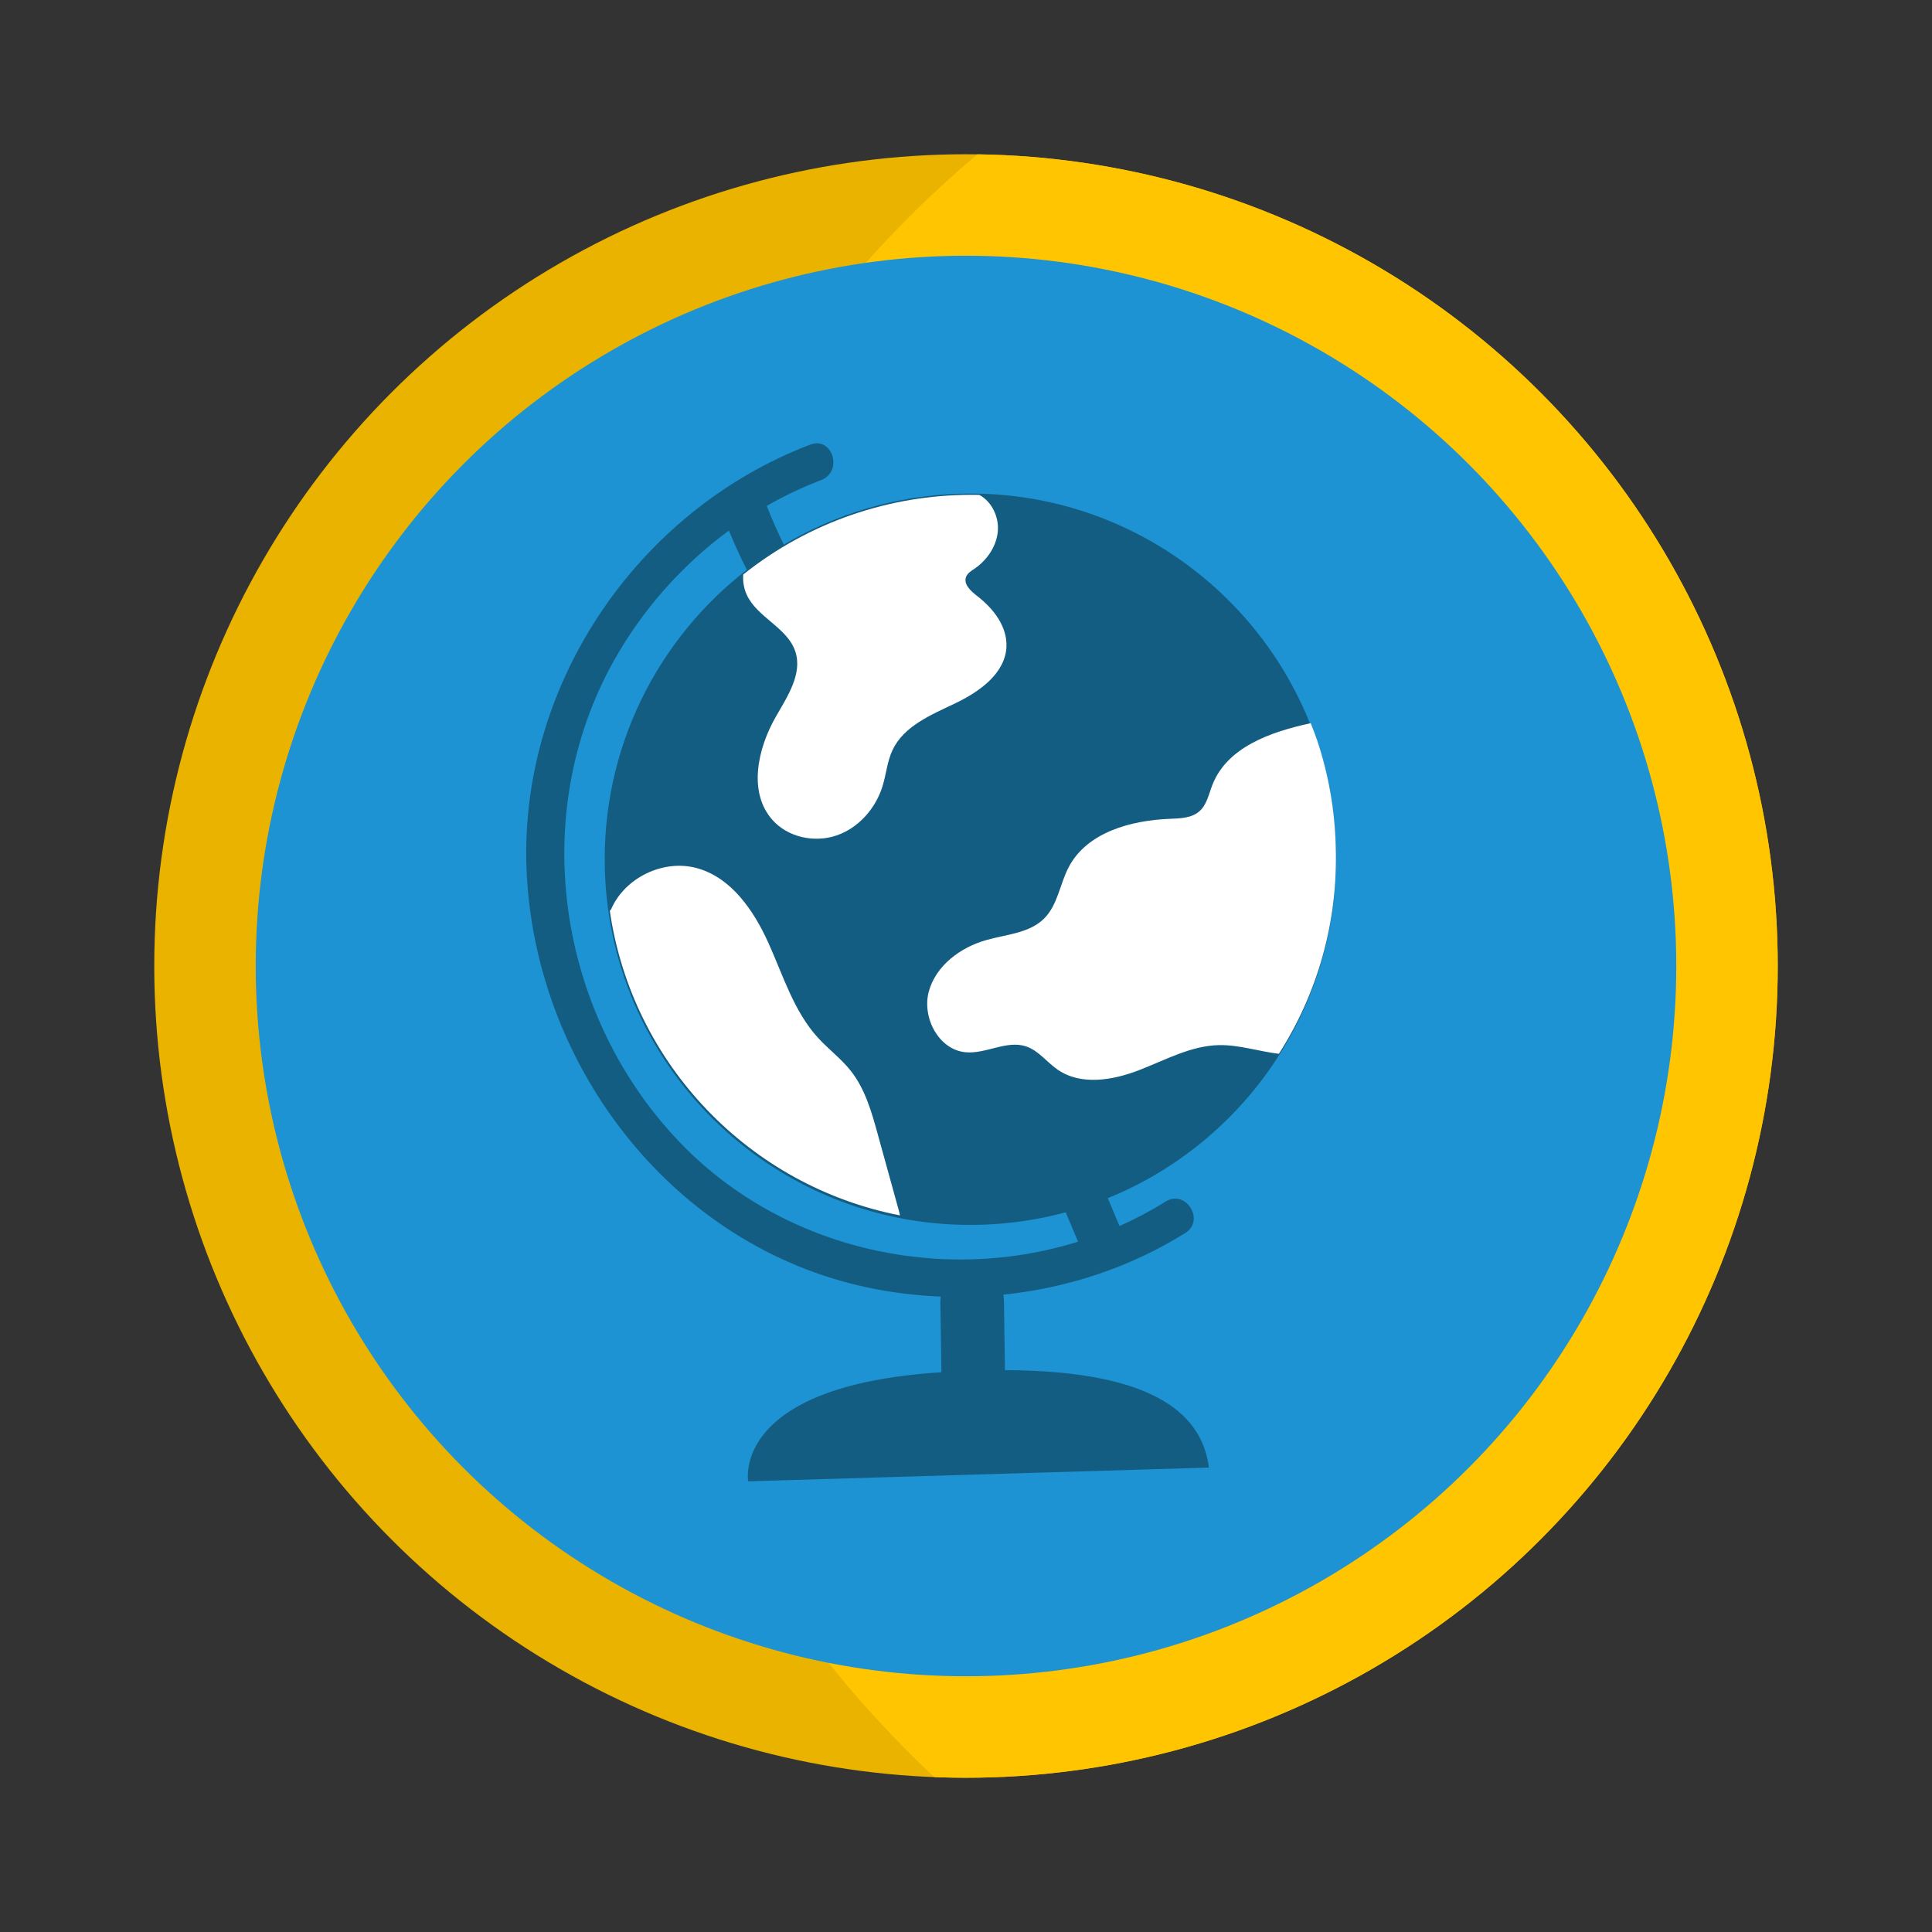
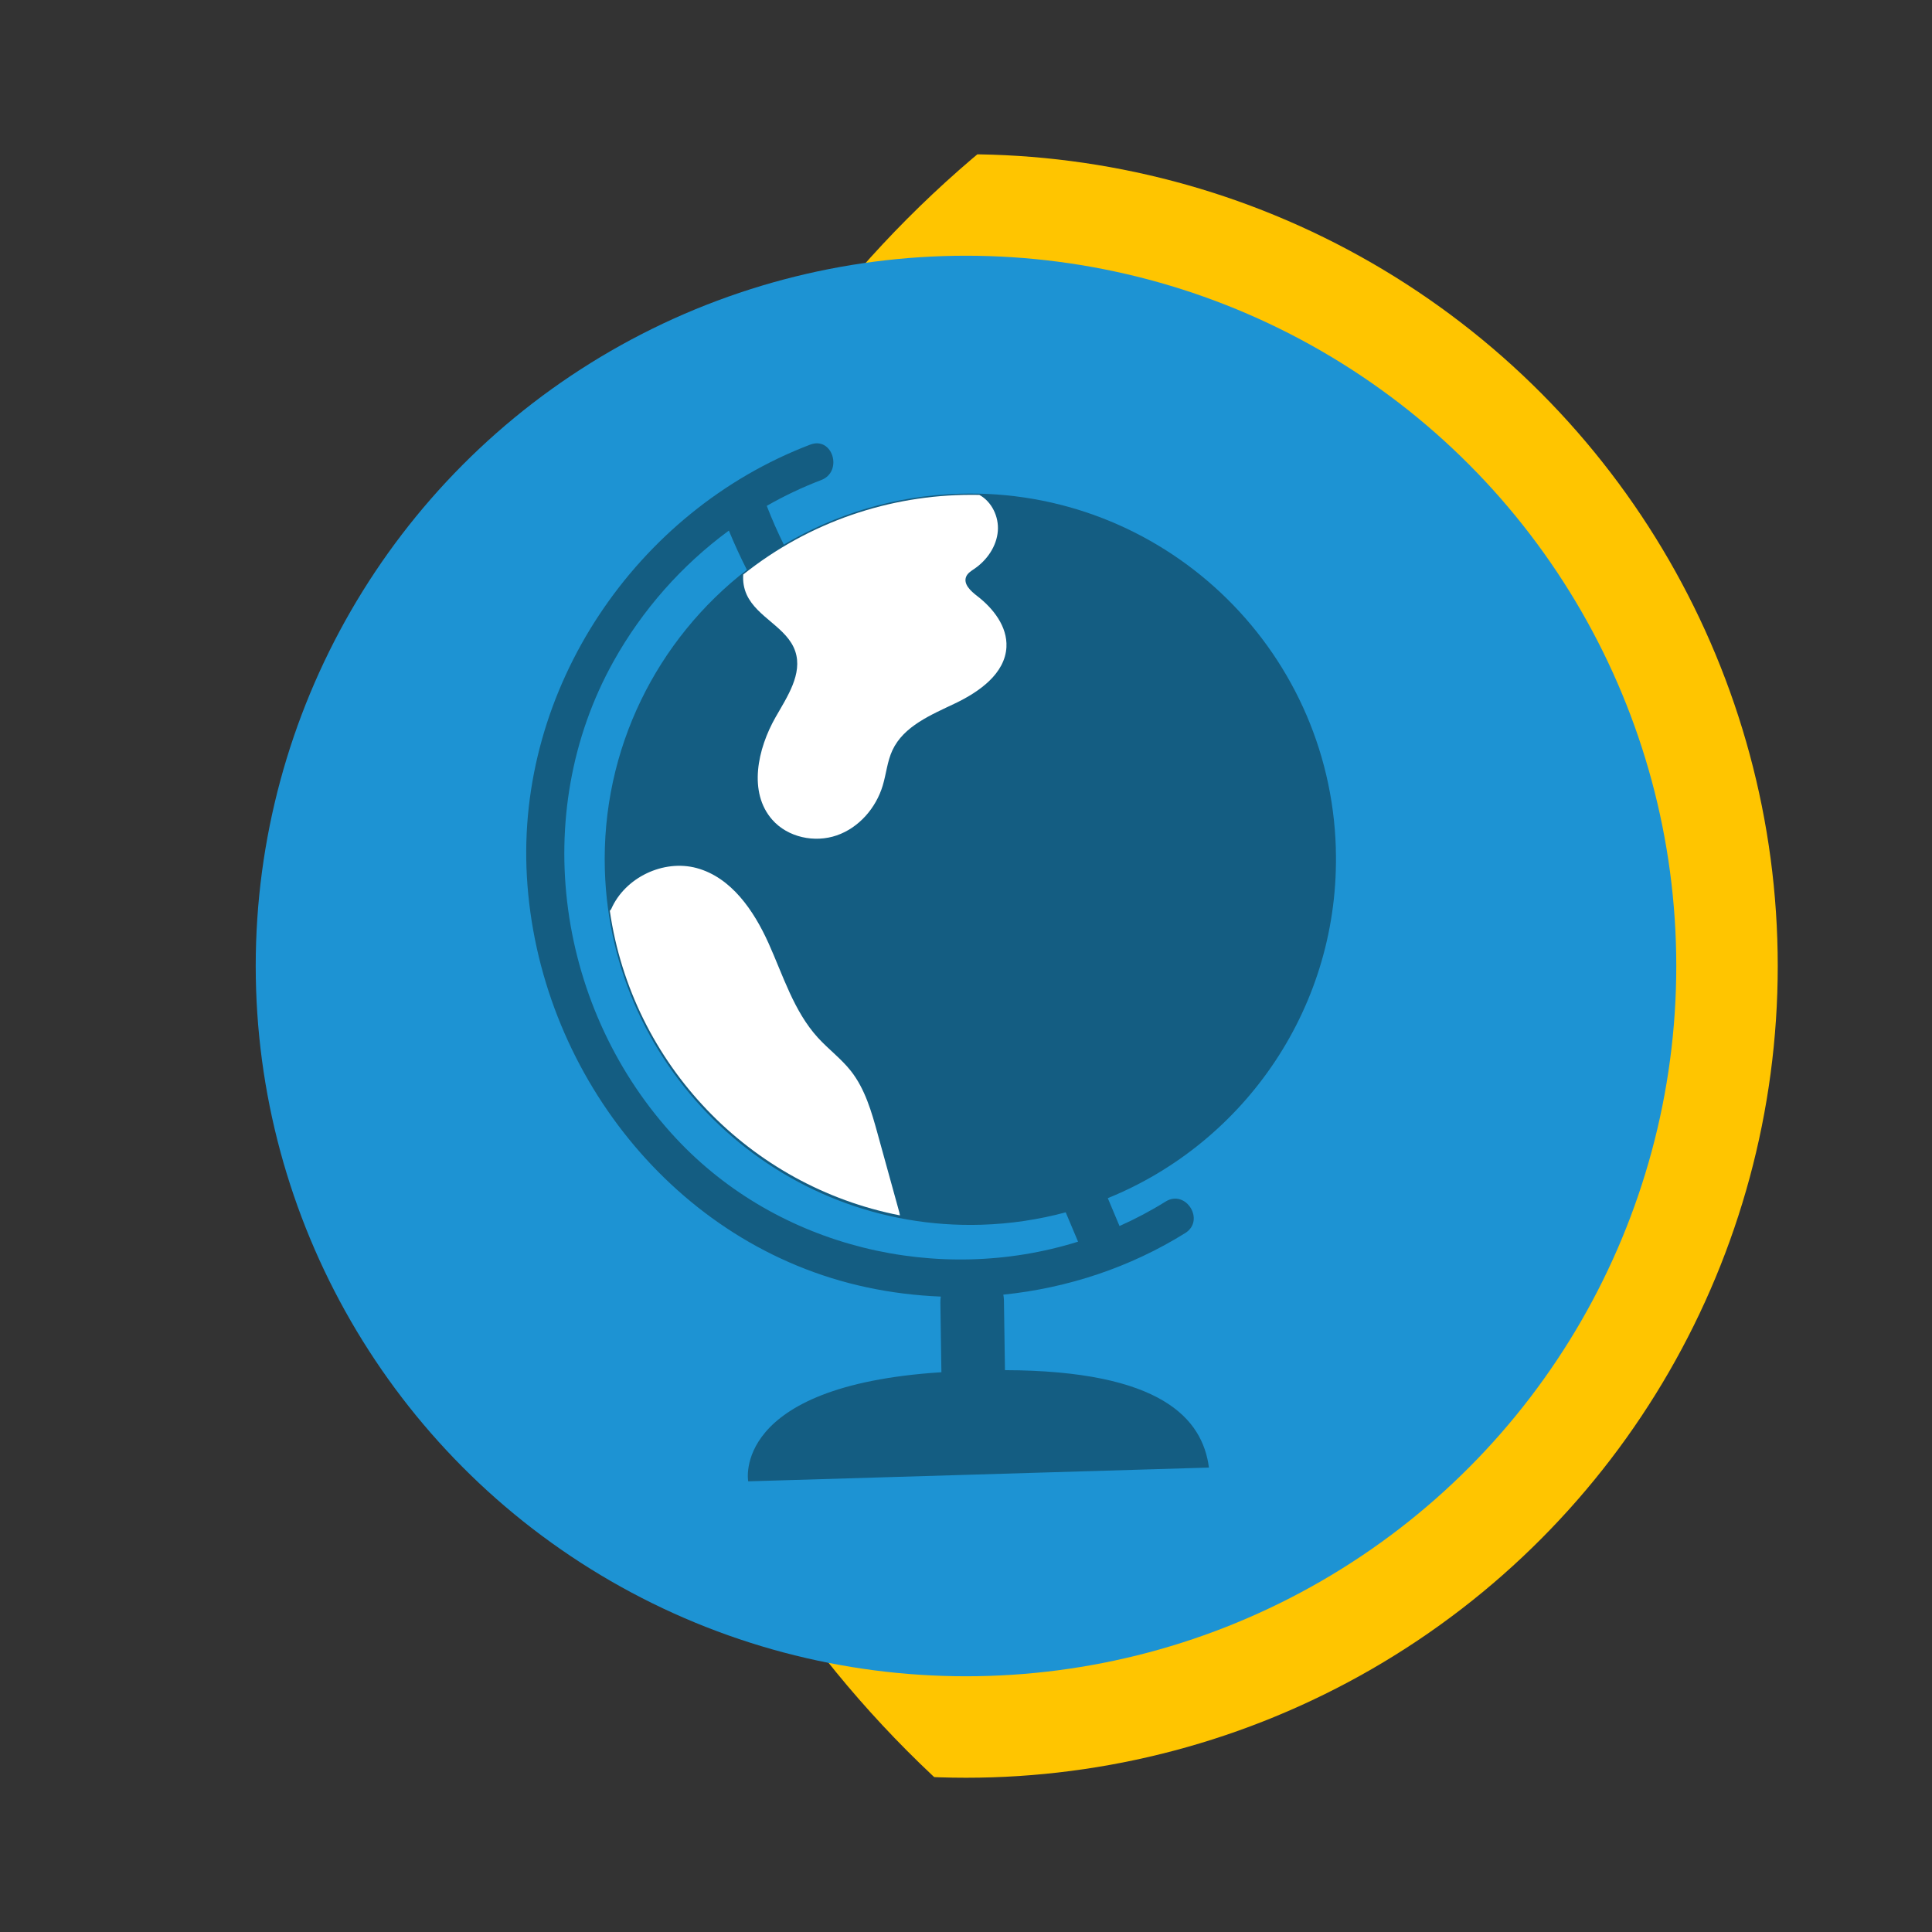
<svg xmlns="http://www.w3.org/2000/svg" viewBox="0 0 880.62 880.62" data-name="Calque 5" id="Calque_5">
  <rect x="0" y="0" width="880.62" height="880.62" fill="#333333" stroke="none" />
  <defs>
    <style>
      .cls-1 {
        fill: #e9b300;
      }

      .cls-1, .cls-2, .cls-3, .cls-4, .cls-5, .cls-6 {
        stroke-width: 0px;
      }

      .cls-7 {
        clip-path: url(#clippath);
      }

      .cls-2 {
        fill: none;
      }

      .cls-3 {
        fill: #145d82;
      }

      .cls-4 {
        fill: #1d93d3;
      }

      .cls-5 {
        fill: #ffc500;
      }

      .cls-6 {
        fill: #fff;
      }
    </style>
    <clipPath id="clippath">
      <circle r="370" cy="440.31" cx="440.31" class="cls-2" />
    </clipPath>
  </defs>
  <g>
-     <circle r="370" cy="440.31" cx="440.31" class="cls-1" />
    <g class="cls-7">
      <circle r="494.77" cy="448.91" cx="764.06" class="cls-5" />
    </g>
  </g>
  <circle r="323.75" cy="440.31" cx="440.31" class="cls-4" />
  <g>
    <path d="M608.89,386.67c-2.75-92.01-79.56-164.37-171.57-161.63-29.26.87-56.54,9.25-80.04,23.21-2.84-5.71-5.42-11.55-7.73-17.54-.02-.05-.04-.08-.06-.13,7.94-4.55,16.22-8.49,24.8-11.76,10.11-3.85,5.23-20.05-4.98-16.16-79.66,30.36-134.08,111.34-129.15,196.92,5.08,88.12,67.22,168.37,154.75,187.15,11.18,2.4,22.54,3.81,33.92,4.26-.13.86-.21,1.75-.2,2.7.16,10.59.31,21.18.47,31.78-.15,0-.29.02-.43.03-95.67,6.22-87.64,49.7-87.64,49.7l210.01-6.27c-2.91-22.32-21.73-44.17-92.97-44.41-.16-10.56-.31-21.13-.47-31.69-.01-.96-.12-1.86-.28-2.72,29.25-3,57.79-12.4,82.92-28.08,9.23-5.76.29-20.12-8.97-14.34-6.78,4.23-13.8,7.94-20.99,11.14-1.78-4.23-3.56-8.47-5.34-12.7,62.71-25.45,106.07-87.84,103.93-159.45ZM491.39,565.96c-63.63,19.89-136.53,2.92-183.17-47-54.35-58.17-67.54-147.8-28.49-217.65,13.02-23.3,31.05-43.71,52.49-59.47,2.5,6.08,5.24,12.04,8.21,17.89-40.76,31.53-66.38,81.44-64.73,136.89,2.75,92.01,79.56,164.37,171.57,161.63,13.3-.4,26.18-2.35,38.49-5.66,1.88,4.46,3.75,8.92,5.63,13.38Z" class="cls-3" />
    <g>
      <path d="M458.74,294.89c.47-9.29-5.99-17.59-13.37-23.25-2.88-2.21-6.36-5.39-5-8.76.66-1.64,2.31-2.63,3.78-3.63,5.76-3.94,10.12-10.25,10.67-17.21.52-6.49-2.74-13.35-8.4-16.45-.63-.01-1.25-.02-1.88-.03-.68,0-1.37-.01-2.05-.01-36.82.06-73.55,12.24-103.72,36.32-.22,3.13.25,6.27,1.59,9.2,4.78,10.43,18.52,14.96,22.14,25.85,3.39,10.21-3.61,20.58-8.95,29.92-8.28,14.5-12.57,34.31-1.52,46.83,7.07,8.02,19.29,10.6,29.39,7.1,10.1-3.5,17.86-12.47,20.94-22.71,1.6-5.32,2.06-11.01,4.4-16.05,5.13-11.05,17.63-16.17,28.62-21.42,10.99-5.25,22.75-13.54,23.37-25.7Z" class="cls-6" />
-       <path d="M600.43,337.63c-.93-2.69-1.92-5.36-3-8-18.55,4.04-38.11,10.96-44.83,28.17-1.63,4.17-2.5,8.95-5.84,11.93-3.57,3.19-8.82,3.32-13.6,3.5-17.74.7-37.56,6.14-45.92,21.8-4.12,7.71-5.05,17.29-11.19,23.51-6.72,6.82-17.29,7.35-26.5,9.95-11.79,3.33-22.97,11.62-26.19,23.45-3.21,11.83,4.46,26.48,16.66,27.67,9.32.91,18.77-5.61,27.65-2.66,5.74,1.91,9.53,7.28,14.53,10.69,10.6,7.24,25.01,4.77,36.98.15,11.98-4.62,23.69-11.19,36.53-11.42,9.12-.16,18.23,2.9,27.22,3.97,17.32-27.11,26.96-59.53,25.93-94.12l-.03-1.08c-.5-16.59-3.42-32.54-8.41-47.52Z" class="cls-6" />
      <path d="M400.07,516.93c-2.79-10.11-5.74-20.52-12.22-28.76-4.42-5.62-10.28-9.94-15.09-15.23-10.95-12.05-15.79-28.25-22.49-43.1-6.7-14.85-16.95-29.86-32.66-34.15-15.18-4.14-32.77,4.29-39.04,18.72l-.61.76c10.15,70.1,63.92,125.51,132.24,138.81-.13-.79-.33-1.59-.55-2.36-3.19-11.56-6.39-23.12-9.58-34.67Z" class="cls-6" />
    </g>
  </g>
</svg>